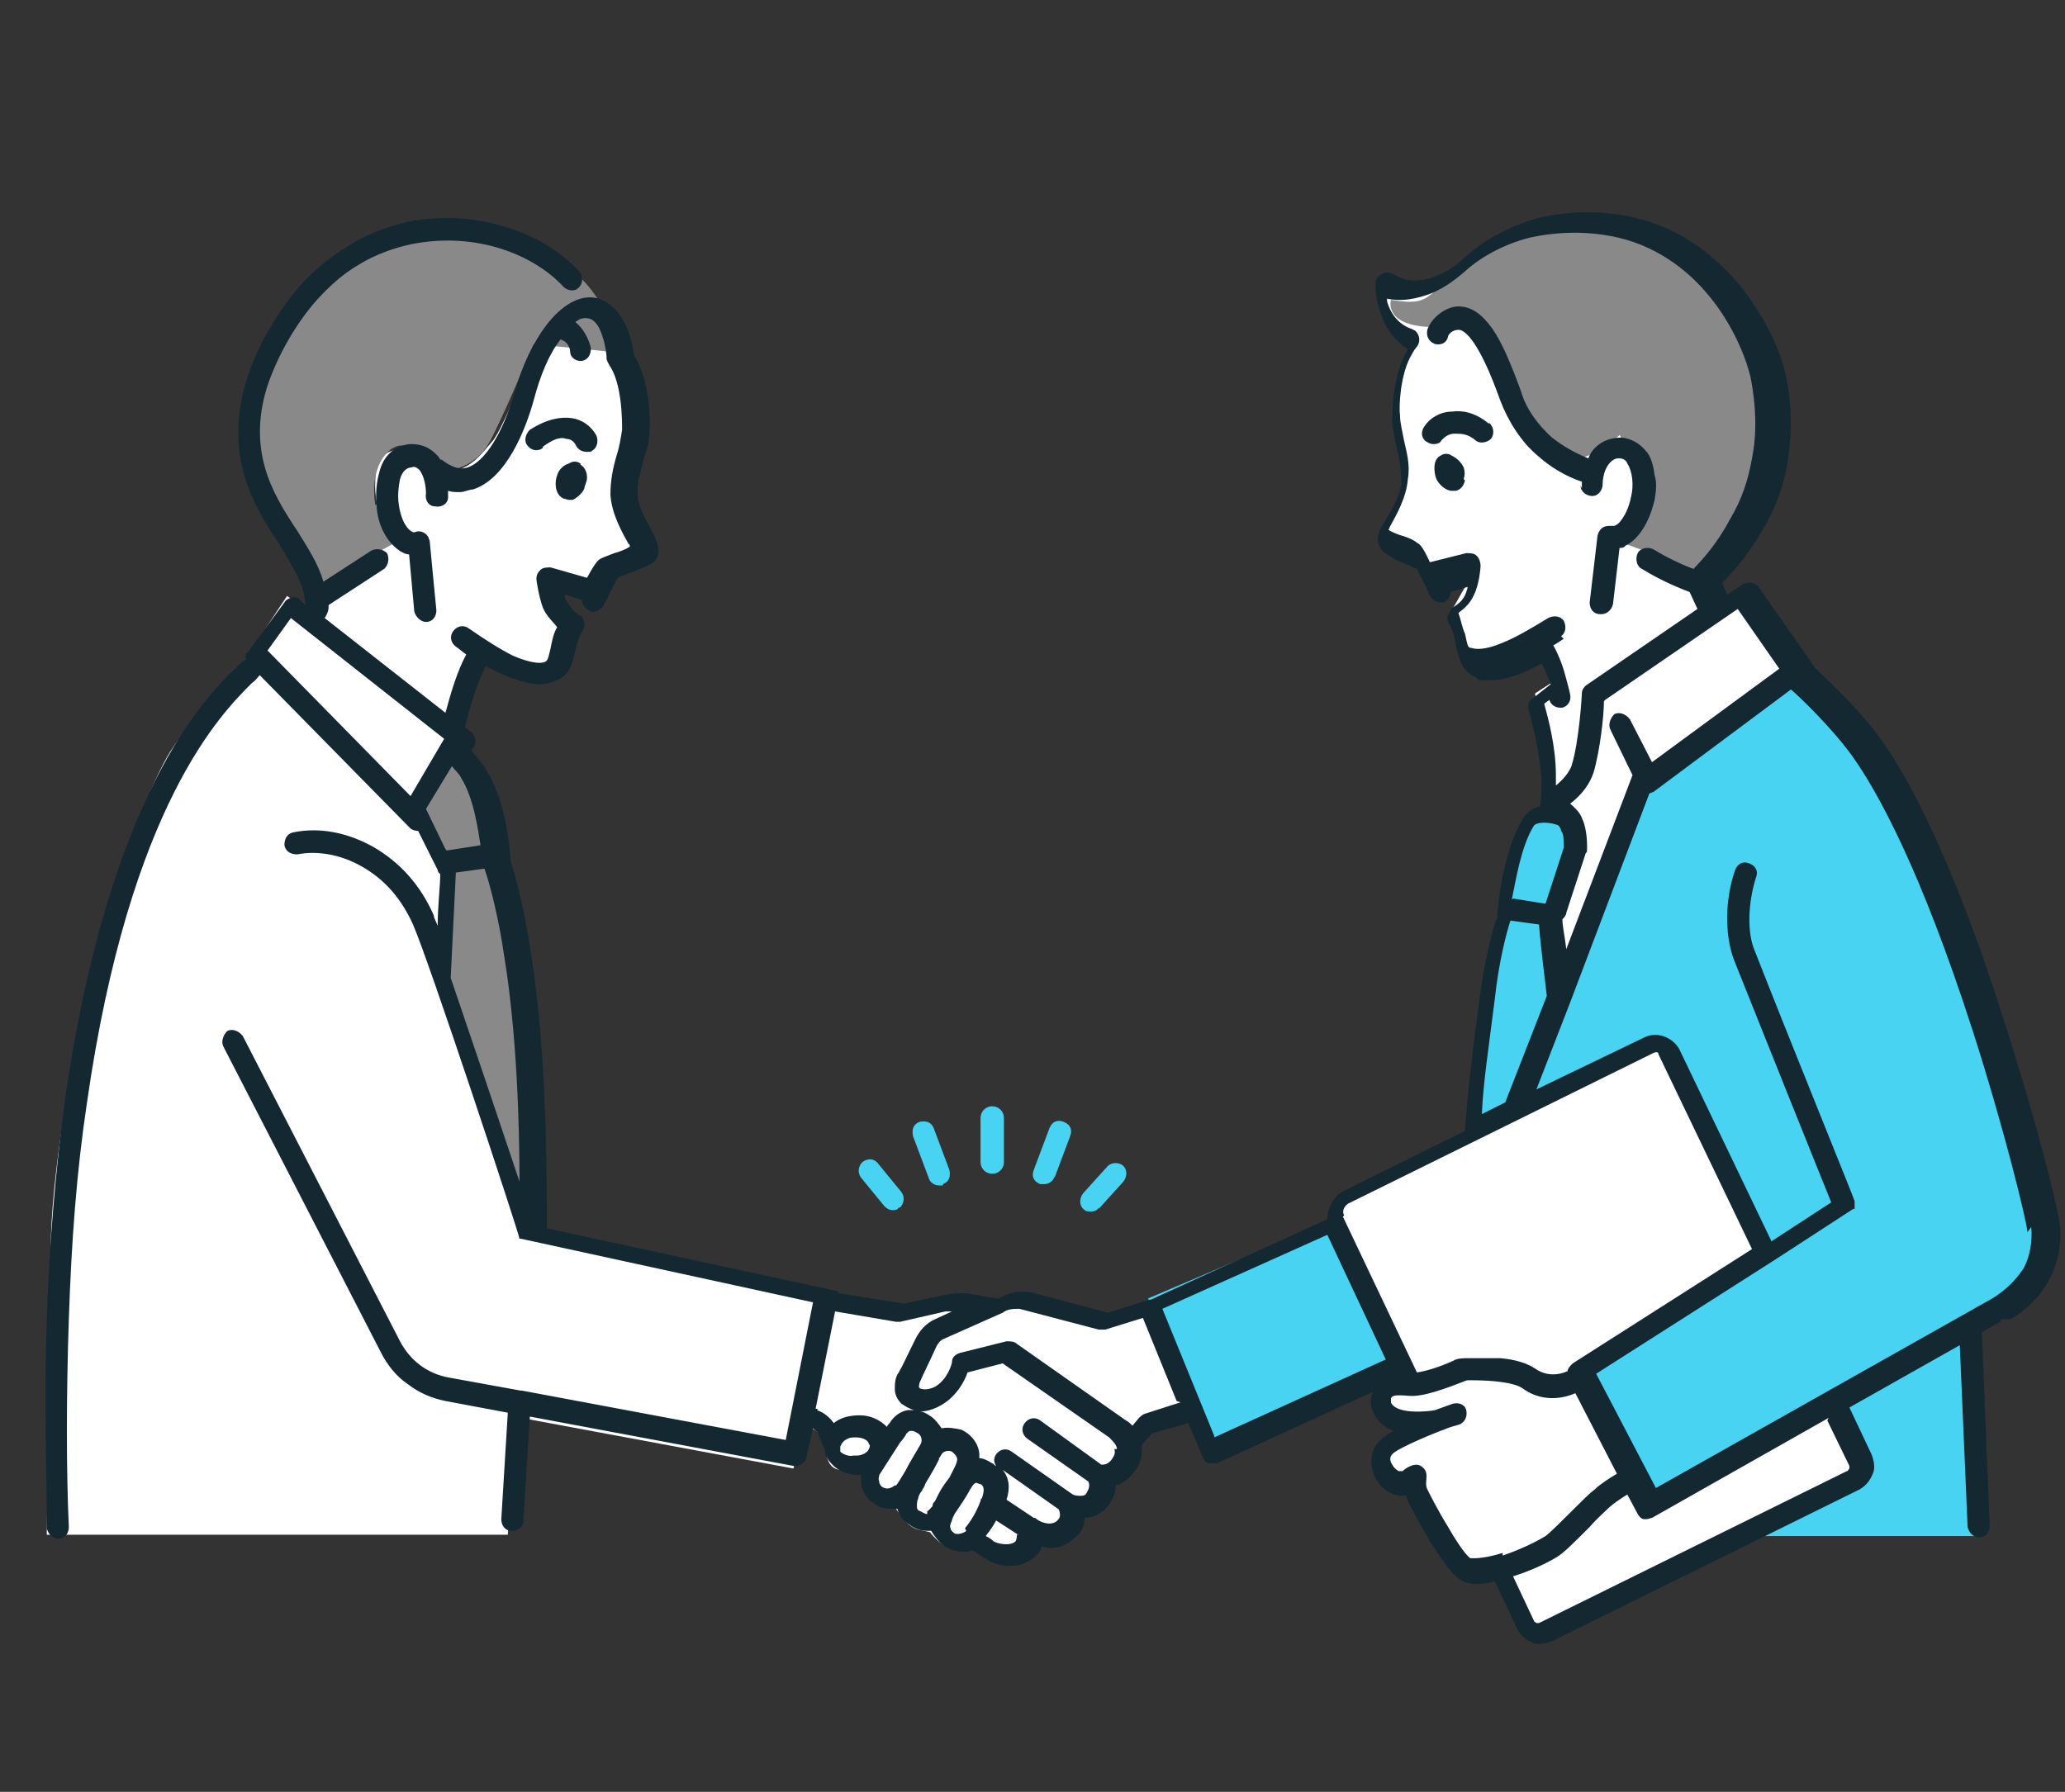
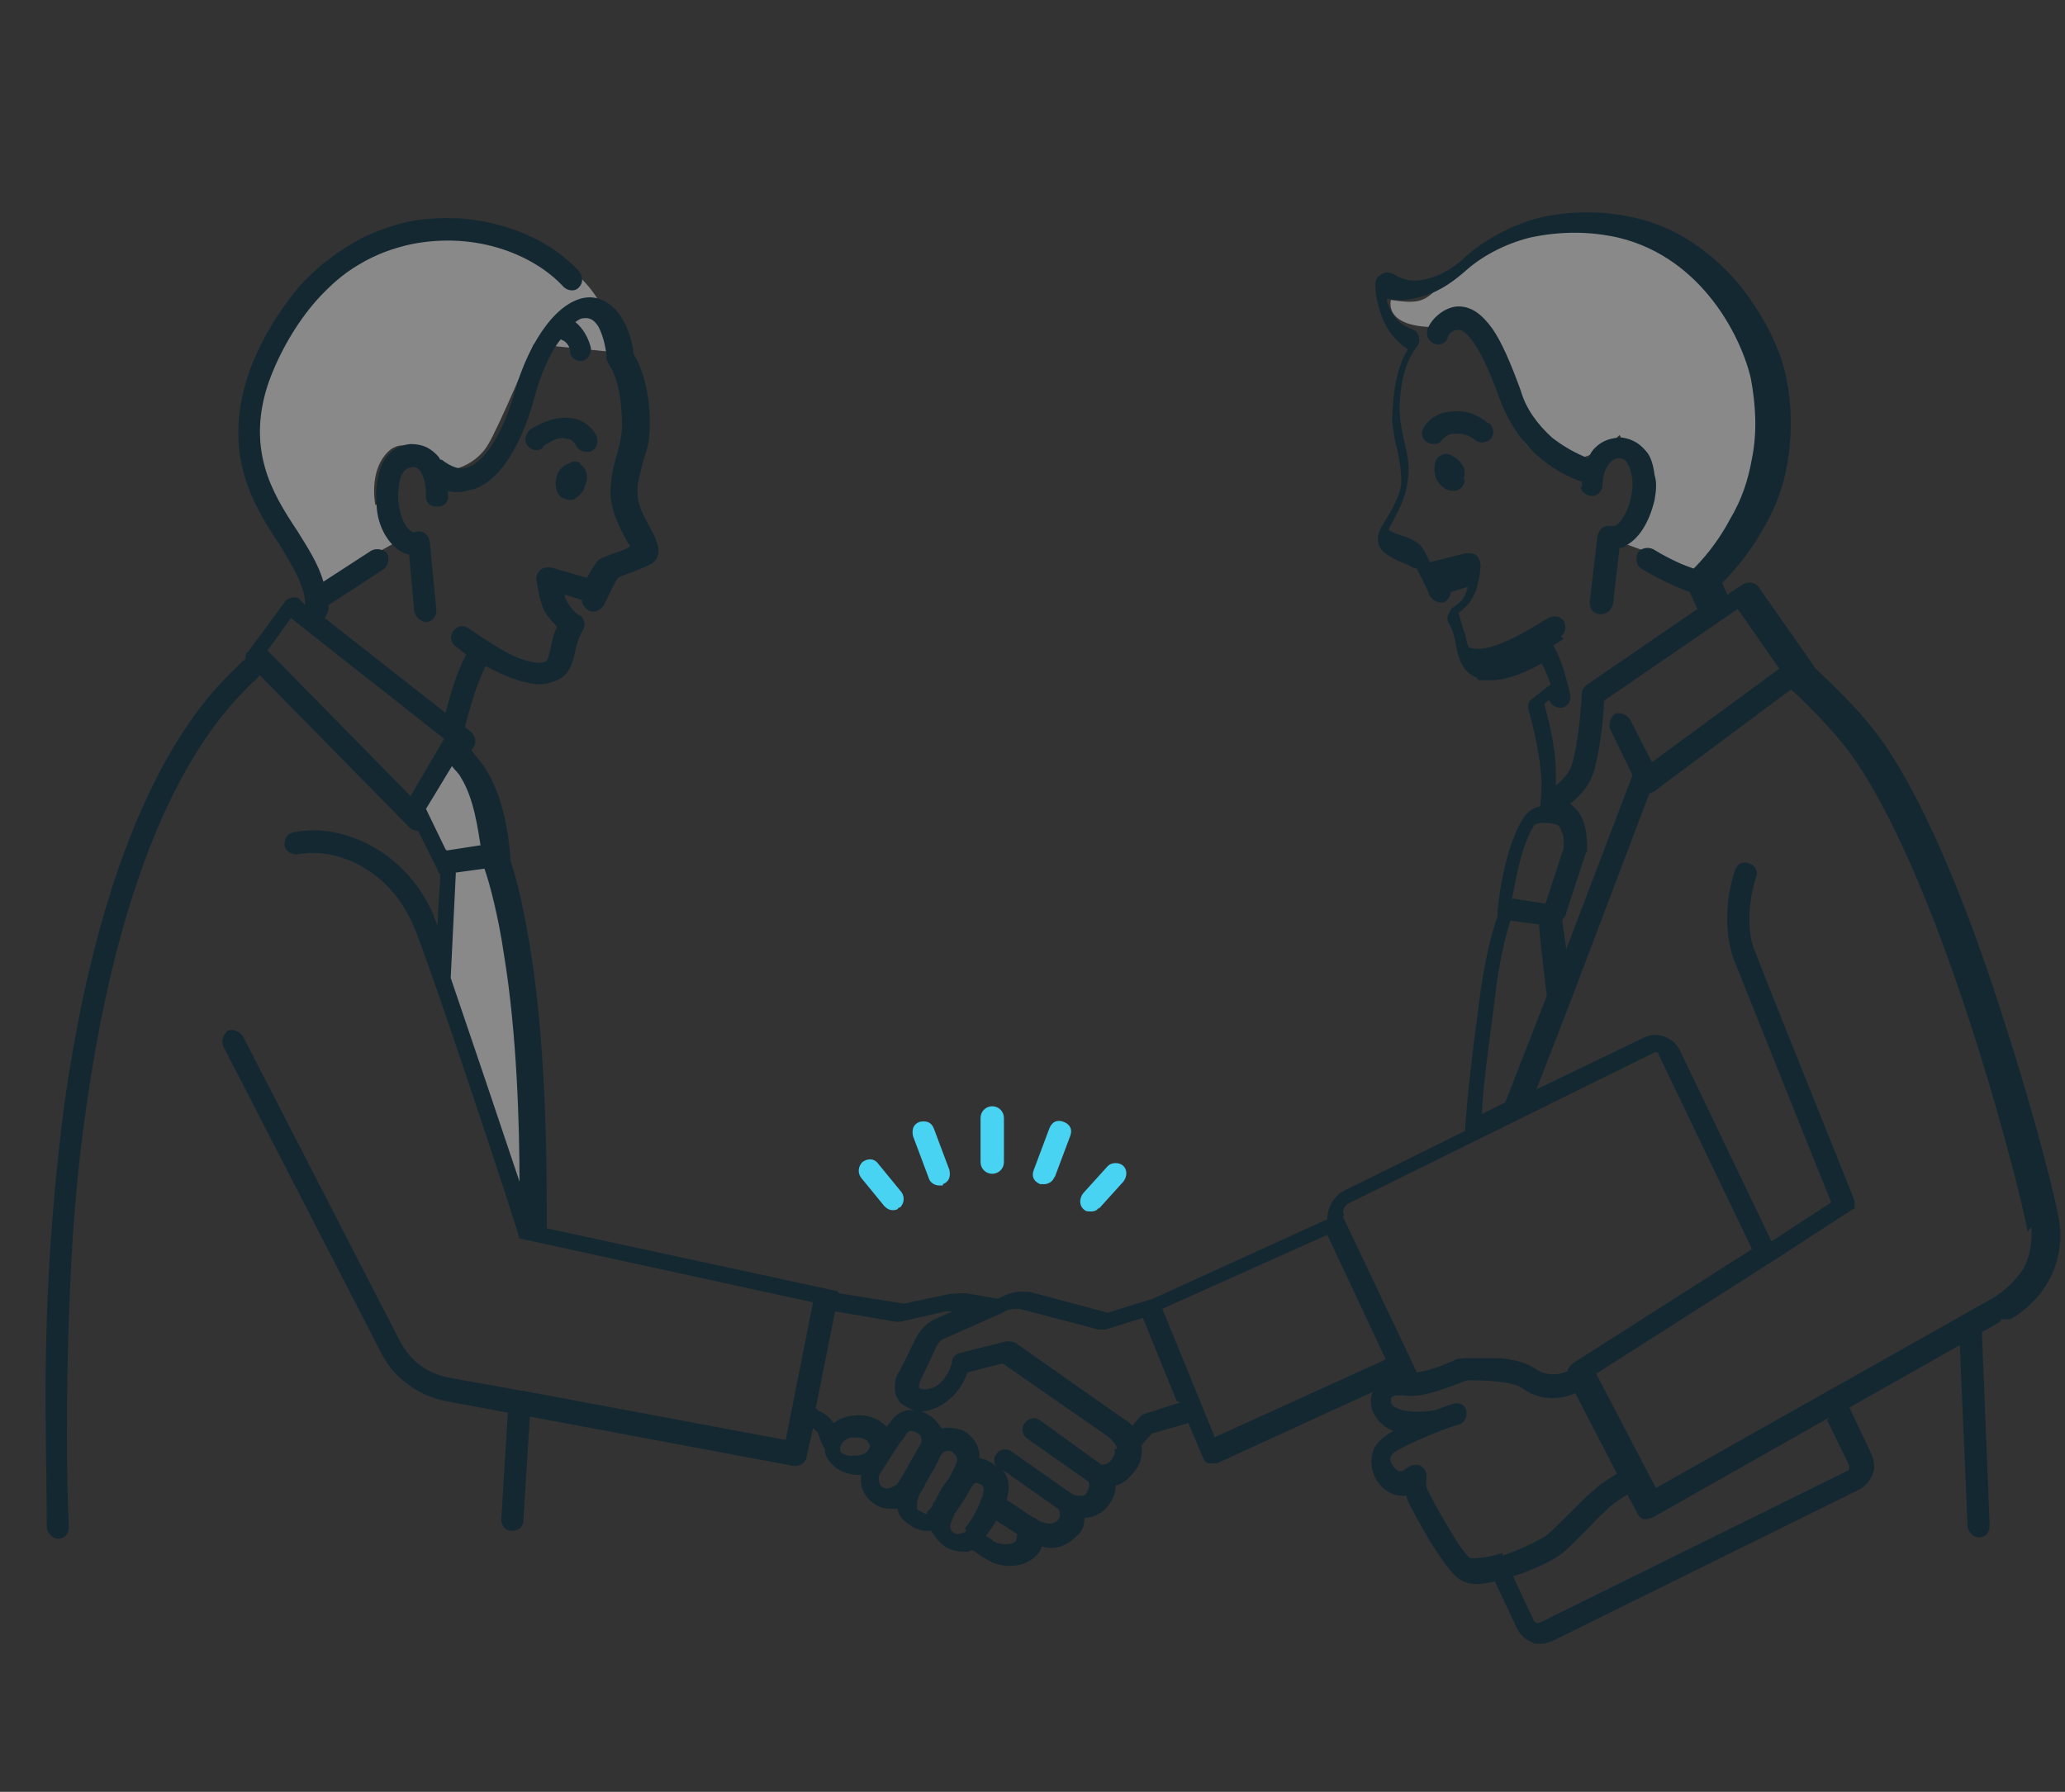
<svg xmlns="http://www.w3.org/2000/svg" viewBox="0 0 159 138">
  <rect x="0" y="0" width="159" height="138" fill="#333333" stroke="none" />
  <defs>
    <style>.cls-1{fill:#898989}.cls-3{fill:#49d3f2}</style>
  </defs>
  <g id="_レイヤー_1" data-name="レイヤー_1">
-     <path d="M3.9 96.4c0-5.7 1.6-14.9 3.3-22.3 1.7-7.4 4.7-14.3 5.9-16.2 1.6-2.5 5.3-6.4 5.3-6.4l3.7-5.6 1.7 1.2.2-1.6s3.5-2.2 4.2-2.4c.8-.2 2-2.2 2-2.2s-1.5-1.2-1.3-4c0-.9.2-2.2 2-2.3 1.6-.1 1.3 2 3.4 1.8 2-.2 2.8-1.5 3.6-2.4.9-1 3.5-7.8 3.5-7.8l5.5.6s1.2 4 1.2 5-.6 3.9-.8 5.5c-.2 1.6 1.9 4.7 1.9 4.7l-2.7 1.2-1.1 2.1-3.7-1.2s0 .6.1 1.5 1.5 2.6 1.5 2.6-.4 1.9-1 3-2 .5-3 .2c-1-.4-3-1.6-3-1.6l-2.2 5.9.9 1.1-3 5.6 2.3 4.6-.4 7.4 6.5 20.5 28.5 6.4 4.6-.9 1.8.9 2.8-1.2 6 1.9 4.3-1.3 2.8 7.9-4.1 1.9-.8 2.9s-1.6 1.3-1.9 2.1c-.3.8-1.6.6-1.6.6s0 1.3-1.2 2.1-2.3.4-2.3.4-.5 2.1-2 1.6c-.7-.3-2.6-1.2-2.6-1.2s-.9.5-1.7.2c-.8-.4-1.4-1.2-1.4-1.2l-.9-.2c-.9-.2-1.7-1.6-1.7-1.6s-1.4 0-1.9-.8c-.6-.8-.2-1.6-.2-1.6s-.8-.5-2.2-.6c-1.3-.1-1-1.8-1.4-2.5-.4-.8-1.6-.9-1.6-.9l-.6 3.3-21.5-4-.5 9.1H3.6s.2-15.3.3-21.1zm117.7 9.6s-.6.6-1.6.8c-.9.2-2.4-.7-3.1-1.1-.6-.4-2.7-.8-4.3-.6-1.6.2-2.8 1.7-5.5 1.2-1.3-.3-2 1.3-.8 2.5.8.7 2.7 1.1 2.7 1.1l-2.4 1.4s-.9 1.1-.4 2.2c.6 1.5 1.7 1 2 1s1.6 2.9 2.7 4.7c1.2 1.8 1.6 2.1 2.4 2.2.8.2 4.7-1.4 5.5-1.9.9-.5 2.5-2.3 3.7-3.7 1.2-1.4 2.9-1.9 2.9-1.9l-3.9-7.9zm-1.7-29c0-.4 5.7-14.9 5.7-14.9l1.7-1.9 11-7.9L134 46l-2.3 1.6-.8-3s2-1.9 2.8-2.9c.8-1.1 2.7-5.6 2.8-7.8 0-2.2-.8-7.7-4.9-12-4.2-4.3-8.2-4.4-12-4.3-3.8.2-7.9 4.8-10.2 5-2.3.2-3.2-.6-3.2-.6s.3 1.5.6 2.5c.3 1.1 1.9 1.9 1.9 1.9s-.8 2.8-1.2 4.3c-.4 1.6.6 4.4.6 6s-1.8 4.3-1.8 4.3 2.3 1.2 2.7 1.6c.5.4 1.2 1.7 1.2 1.7l3.4-.5-1.7 3s.4 1.2.7 3.1c.2 1.9 1.9.9 3 .6 1-.2 3.3-1.5 3.3-1.5l1 3.3-1.7 1.1s.4 3.3 1 5.4c.6 2.1-.6 3.5-.6 3.5s1.2-.2 1.8 0c.7.2 1.2 2.1.9 3-.3.9-1.9 5.2-1.9 5.2l.4 5.5s0 1.1.2.8zm-11.3 29.7l-5.9-12.6c-.3-.8 0-1.6.7-2.1l23.5-11.6c.6-.3 1.3 0 1.6.5l7.4 15.3-14.5 9.9s-1.9 1.1-4-.4c-1.2-.8-3.8-.6-4.6-.2-1.7.9-4 1-4 1zM143 112l-2.2-3.8-14 7.9-1.1-2.1s-3.3 3.2-4.3 4.1c-1 1-5.7 3.3-5.7 3.3l1.6 3.3c.3.8 1.2 1.1 2 .7l23.1-11.4c.8-.4 1-1.3.6-2.1z" fill="#fff" />
    <path class="cls-1" d="M107.1 23.1s-.8 2.6 5 2c5.8-.6 2.7 7.7 6.1 9.7 3.4 2 6.5-1.3 6.5-1.3s2.9 4.1.2 8.3l5.5 2s6-3.9 6-10.1-3.9-12.8-8.7-14.8-7.5-3.1-12.9.2c-5.5 3.3-3.9 4.6-7.7 4z" />
-     <path class="cls-3" d="M113.2 87.1s.6-8.3 1.3-11.6c.6-3.3 2-11.3 3-12.5 1-1.2 2.7-.7 3.5.5.9 1.2-1.7 6.9-1.7 6.9l.9 6-3.6 9-3.5 1.7zM88.4 100l4.7 11.8 14.8-6.4-5.4-11.4-14.1 6zm64.9 1.4c-.2.1-.6.4-1.3.8l.2 16.1h-18.5l10.1-4.9-2.6-5.2c-7 3.9-14.3 7.9-14.3 7.9l-5.4-10.3 14.3-9.5-7.9-16.4-11.6 6 10.2-26.6h1.4l10.2-7.4s5.4 5.7 6.9 8.3c1.4 2.6 5 11.5 6.8 16.5 1.8 5 4.9 16.1 5.3 17.7.5 2.3-.7 5.1-3.6 7.1z" />
    <path class="cls-1" d="M34.1 75.3l.5-7.9-2.3-5.3 2.5-4.2s1.8 2.2 2.5 4.2c.3.8.9 4.6.9 4.6s1.7 6.9 1.9 11.1c.2 4.3.6 17.1.6 17.1l-6.6-19.6zm-5.2-36.4c-.2-1.1-.2-3.2 1.2-4.3 1.2-.8 1.8.2 2.9 1.2 1 1 3.6.2 4.6-1.6.8-1.3 3.5-7.7 3.5-7.7l6 .6s.4-2.8-2.2-5.5c-1.1-1.1-2.9-4.9-12.3-4.4-7.7.4-11.8 7.4-13.3 11.4-1.4 3.9.8 10.2 2.3 12.1 1.5 1.9 2.3 4.7 2.3 4.7l7.6-4.2s-2.1-.1-2.4-2.4z" />
    <path class="cls-3" d="M76.4 90.4c-.5 0-.9-.4-.9-.9v-3.4c0-.5.4-.9.9-.9s.9.4.9.9v3.4c0 .5-.4.9-.9.9zM69.3 93c.3-.3.4-.8.1-1.2l-1.8-2.2c-.3-.4-.8-.4-1.2-.1-.3.3-.4.8-.1 1.2l1.8 2.2c.2.2.4.3.6.3s.4 0 .5-.2zm11.9-2.3l1.2-3.2c.2-.5 0-.9-.5-1.1-.5-.2-.9 0-1.1.5l-1.2 3.2c-.2.5 0 .9.5 1.1h.3c.3 0 .7-.2.8-.6zm-8.6.5c.5-.2.6-.6.5-1.1l-1.2-3.2c-.2-.5-.6-.6-1.1-.5-.5.2-.6.6-.5 1.1l1.2 3.2c.1.4.5.6.8.6h.3zm12 1.9l1.9-2.1c.3-.4.3-.9 0-1.2-.3-.3-.9-.3-1.2 0l-1.9 2.1c-.3.4-.3.9 0 1.2.2.2.3.2.6.2s.5-.1.6-.3z" />
    <path d="M112.8 37c-.1.4-.3.7-.7.8h-.3c-.5 0-1-.5-1.2-.9-.2-.5-.3-1.5.3-1.8.3-.2.6-.2.9 0 .4.2.7.5.9.9.1.3.1.6 0 .9zm-68.1-1.3c-.3-.2-.6-.2-.9 0-.4.1-.8.5-.9.9-.2.5-.2 1.5.5 1.8.1 0 .3.1.4.1h.3c.4-.2.8-.6.9-.9 0-.2.2-.5.2-.8 0-.6-.3-.9-.5-1zm69.9-3.1c-1.1-.9-2.1-1-2.8-.9-.9 0-1.7.5-2.1 1.1-.3.4-.3.9.1 1.2.2.1.3.2.6.2s.5-.1.6-.3c.2-.2.5-.5 1-.5s1 0 1.6.5c.3.3.9.2 1.2-.1.3-.4.2-.9-.1-1.2h-.1zm7.1 4.8c0 .5.5.8.9.8.5 0 .8-.5.8-.9s.1-1.2.6-1.7c.3-.3.5-.3.7-.3s.5.1.6.4c.4.6.5 1.7.3 2.5-.2 1-.5 1.5-.8 1.9-.2.3-.5.4-.5.4h-.4c-.5 0-.8.3-.9.8l-.6 5.1c0 .5.3.9.8.9h.1c.4 0 .8-.3.9-.8l.5-4.3c.2 0 .3 0 .5-.2 1-.5 1.8-1.8 2.2-3.5.1-.6.2-1.3 0-1.9-.1-.8-.3-1.5-.7-1.9-.5-.6-1.1-.9-1.8-1-.8 0-1.5.2-2.1.8-.2.2-.4.5-.5.8-1-.4-1.9-.9-2.8-1.6-1.1-1-2-2.2-2.4-3.6-.8-2.2-1.5-3.8-2.2-4.8-.8-1.1-1.6-1.7-2.6-1.7s-2.1.9-2.4 1.8c-.1.5.1.9.6 1.1.5.1.9-.1 1-.6 0-.1.3-.5.8-.5s1.6.9 3.2 5.4c.6 1.6 1.6 3.2 2.9 4.3 1 .9 2.2 1.6 3.4 2v.7-.2zm-79.9-3c.7-.5 1.3-.8 1.8-.6.5 0 .7.4.8.6.2.3.5.4.8.4s.3 0 .4-.1c.4-.2.5-.8.3-1.2-.4-.7-1.1-1.2-1.9-1.3-.7-.1-1.8 0-3.2.9-.3.3-.5.8-.2 1.2.3.4.8.5 1.2.2zM154 101.8l-1.4.8.6 14.9c0 .5-.3.9-.8.9s-.8-.4-.9-.8l-.6-14-8.5 4.8 1.7 3.6c.2.5.3 1.1.1 1.5-.2.5-.5.9-1 1.2l-23.7 11.7c-.3.1-.6.2-.9.2s-.5 0-.6-.1c-.5-.2-.9-.5-1.2-1.1l-1.7-3.6c-.5.1-1 .2-1.4.2s-.9-.1-1.2-.3c-.4-.2-1-.8-2.4-3-.7-1.2-1.4-2.5-1.7-3.1 0-.1-.1-.2-.1-.4h-.3c-.9 0-1.8-.6-2.2-1.6-.4-1-.2-2.1.5-2.7.2-.2.6-.5 1-.7-.8-.3-1.3-.8-1.6-1.5-.2-.5-.2-1.1 0-1.5l-12 5.5h-.6c-.2 0-.4-.2-.5-.5l-1.1-2.6-2.8.8-.8.9c.1.8-.1 1.5-.6 2.1-.5.6-.9.9-1.4 1 0 .6-.2 1.1-.6 1.6-.5.6-1.2.9-1.8.9 0 .6-.2 1.1-.6 1.4-.8.8-1.7 1.1-2.7.8 0 .2-.2.5-.4.7-.5.5-1.2.8-2 .8h-.1c-.6 0-1.3-.2-1.7-.5-.4-.2-.8-.5-1.1-.7-.1 0-.2 0-.3.1h-.5c-.4 0-.8-.1-1.2-.3-.5-.3-.9-.8-1.2-1.3h-.3c-.4 0-.9-.1-1.4-.5-.5-.3-.8-.7-.9-1.2h-.5c-.5 0-.9-.1-1.3-.4-.5-.3-.9-.9-1-1.5v-.7h-.1c-.7 0-1.6-.2-2.2-.9-.3-.3-.5-.7-.5-1.1-.3-.5-.5-1.2-.5-1.2 0-.1-.2-.2-.4-.4l-.5 2.2c0 .4-.5.7-.8.7h-.2l-20.3-3.8-.5 8c0 .5-.4.8-.9.8s-.8-.4-.8-.9l.5-8.2-4.8-.9c-1-.2-2-.6-2.9-1.3-.9-.6-1.6-1.5-2.1-2.5L17.2 80.6c-.2-.4 0-.9.3-1.2.4-.2.9 0 1.2.4l12.1 23.5c.8 1.5 2.1 2.5 3.8 2.8l5.5 1h.1l20.3 3.8 2.1-10.6-22.5-4.9H40c0-.3-7-21.5-8.2-24.2-.9-2-2.2-3.5-4-4.5-1.6-.9-3.4-1.2-4.9-.9-.5 0-.9-.2-1-.7 0-.5.2-.9.7-1 2-.4 4.1 0 6.1 1.1 2.1 1.2 3.7 3 4.7 5.3 0 .2.2.5.3.8 0-1.5.2-3.1.2-4-.1 0-.2-.2-.2-.3l-1.5-3c-.2 0-.5-.1-.6-.2L20 52c-.2.2-.3.4-.6.6-2.3 2.3-9.4 9.3-12.7 32.3-.8 5.3-1.2 10.7-1.4 16.7-.2 5.9-.2 11.7 0 16 0 .5-.3.9-.8.9s-.8-.4-.9-.8c0-4.4-.2-10.1 0-16.1.2-6 .7-11.6 1.4-16.9 3.4-23.5 10.7-30.9 13.2-33.3l.5-.5s.2-.1.2-.2c0-.2 0-.4.2-.5l2.8-3.8c.1-.2.3-.3.6-.4.2 0 .5 0 .6.2l.4.4c0-1.5-1-3-2-4.7-2-3-4.4-6.9-2.4-13 .8-2.4 2.3-4.9 4-6.9 1.1-1.2 2.3-2.2 3.6-3 1.4-.9 3-1.5 4.6-1.9 2.5-.5 5.2-.4 7.7.4 2.3.7 4.2 1.9 5.6 3.4.3.4.3.9 0 1.2-.3.4-.9.3-1.2 0-2.2-2.4-6.6-4.3-11.7-3.3-1.4.3-2.8.8-4.1 1.6-1.2.7-2.2 1.6-3.2 2.7-1.6 1.8-2.9 4.1-3.7 6.3-.8 2.3-.9 4.5-.3 6.6.5 1.8 1.5 3.4 2.5 4.9.8 1.3 1.6 2.5 2 3.9l3.7-2.4c.4-.2.9-.1 1.2.2.2.4.1.9-.2 1.2l-4.3 2.8v.2c0 .2-.1.5-.3.8l9.3 7.3c.4-1.5.9-3.2 1.6-4.5-.3-.2-.5-.4-.8-.6-.4-.3-.5-.8-.2-1.2.3-.4.8-.5 1.2-.2 1.3.9 2.4 1.6 3.4 2.1 1.4.6 2.1.6 2.4.5.3-.1.3-.3.5-1.1.1-.5.2-1.1.5-1.6-.3-.4-.8-.8-1.1-1.5-.3-.8-.5-2.1-.5-2.2 0-.3.1-.5.3-.7.2-.2.5-.2.8-.2l2.8.8c.7-1.3.9-1.4 1.1-1.5.2-.1.5-.2 1-.4.4-.1.9-.3 1.2-.5 0 0 0-.2-.1-.2-.5-.9-1.3-2.3-1.4-3.8 0-1.1.2-2.1.5-3.1.2-.6.3-1.3.4-1.9 0-.7 0-3.6-1-5-.1-.2-.2-.4-.2-.5v-.2c-.1-.9-.3-1.6-.6-2.2-.3-.5-.6-.7-1-.7s-.5.1-.8.3c.6.5 1 1.2 1.2 2 0 .5-.2.9-.7 1h-.1c-.4 0-.8-.3-.8-.7 0-.4-.3-.8-.6-.9 0 0-.1 0-.1-.1-.9 1.1-1.6 2.8-2.1 4.7-.6 2.2-2.1 6.1-4.7 6.9-.3 0-.6.2-1 .2s-.6 0-.9-.1v.5c0 .5-.5.8-1 .7-.5 0-.8-.5-.7-1 0-.4-.1-1.3-.5-1.8-.2-.2-.4-.3-.6-.2-.3 0-.7.2-.9.9-.1.5-.2 1.2-.1 1.9.2 1.6.9 2.2 1.2 2.2.4-.2.9 0 1.1.4 0 .1.1.2.1.4 0 .1.5 5.2.5 5.2 0 .5-.3.9-.8.9-.4 0-.8-.4-.9-.8l-.4-4.4c-.2 0-.4-.1-.6-.2-1-.6-1.8-1.9-1.9-3.5-.1-1 0-1.9.2-2.6.3-1.3 1.2-2.1 2.4-2.2.8 0 1.4.2 2 .8.1.1.2.2.3.4h.1c.8.6 1.4.8 2 .6 1.3-.4 2.7-2.6 3.6-5.7.6-2.2 1.5-4 2.5-5.3 1-1.3 2.2-2.1 3.3-2.1 1.7 0 3.1 1.8 3.4 4.4 1.3 2.1 1.3 5.3 1.2 6.1 0 .8-.3 1.5-.5 2.2-.2.9-.5 1.7-.4 2.5 0 1 .8 2.2 1.2 3 .1.2.2.4.2.5.4.8.2 1.6-.5 1.9-.4.2-1.1.5-1.7.7-.2.1-.6.2-.7.3-.2.2-.5.9-1.1 2.1-.2.3-.5.5-.8.5s-.2 0-.4-.1c-.3-.2-.5-.5-.5-.8l-1.3-.4c0 .2 0 .3.1.4.3.6.6.9 1 1.2h.1c.3.3.4.8.2 1.1-.3.5-.5 1.1-.6 1.6-.2.9-.4 2-1.7 2.4-.3.1-.6.2-1 .2-1.1 0-2.5-.5-4.2-1.4-.7 1.3-1.3 3.5-1.6 4.7l.5.4c.3.3.4.8.2 1.1l-.2.3c.3.4.8.9 1.2 1.6 1.6 2.6 1.8 6.6 1.8 6.7v.2c.5 1.3 1.2 4.5 1.6 7.2 1.3 8.2 1.2 18.6 1.2 21.1l22.2 4.8c.1 0 .2 0 .3.2l5 .8 3.3-.7c.5-.1 1-.1 1.5-.1l2.3.4h.2c.7-.4 1.4-.6 2.2-.5h.2l6 1.6 3.2-1h.1l13.6-6.2c0-.9.5-1.8 1.3-2.2l9.3-4.6c.2-2.9.5-5.5 1.1-10 .3-2.5.9-5.2 1.4-6.5v-.3c0-.2.4-4.8 2-7.3.3-.5.8-.8 1.3-.9.1-1 .1-1.7.1-1.8-.1-2.6-1-5.6-1-5.6-.1-.4 0-.7.3-.9l1.4-1.1c-.2-.5-.4-1.1-.7-1.6-1.6.9-2.9 1.3-4 1.3s-.8 0-1-.2c-1.2-.5-1.4-1.6-1.6-2.5-.1-.6-.2-1.1-.5-1.6-.2-.3-.2-.7 0-.9 0-.1.1-.2.2-.4 0 0 .1 0 .2-.1.3-.2.7-.5.9-1.1 0-.1.1-.2.1-.4l-1.3.4c0 .3-.2.6-.5.8h-.3c-.3 0-.6-.2-.8-.5-.5-1.2-.9-1.8-1-2.1-.2 0-.5-.2-.7-.3-.6-.2-1.2-.5-1.6-.8-.7-.4-.9-1.2-.5-2 0-.1.2-.3.3-.5.5-.8 1.2-2 1.3-3 0-.8-.1-1.6-.3-2.5-.2-.7-.3-1.4-.4-2.2 0-.6 0-3.7 1.2-5.6-.9-.6-1.7-1.5-2.1-2.8-.4-1.1-.4-2.1-.4-2.2 0-.4.2-.6.5-.8s.6-.1.9 0c1.8 1.3 4.4-.2 5.4-1.2 1.4-1.3 3.5-2.5 5.7-3.1 2.5-.6 5.1-.6 7.6 0 3 .7 5.7 2.5 7.9 5.1 1.7 2.1 3.1 4.7 3.6 7s.5 4.7.1 6.9c-.3 1.8-1 3.6-2 5.2-1.1 1.9-2.3 3.2-3 3.9l.4.9 1.2-.8c.4-.2.9-.2 1.2.2l4.2 6 .1.2c.5.5 3.3 3 5.1 5.5 3.8 5.3 7.3 14.7 9.5 21.7 2.4 7.4 4.2 14.5 4.3 15.8.3 3-1.2 5.7-3.8 7.2h-.7zM123.5 54c0 1.1-.3 3.8-.8 5.5-.3.9-.9 1.7-1.8 2.4.5.4.8.8.9 1.1.3.6.4 1.5.4 2.1s0 .5-.1.6l-1.5 4.6c0 .2-.2.4-.3.5 0 .5.2 1.4.3 2.3l5.1-13.4-1.7-3.5c-.2-.4 0-.9.3-1.2.4-.2.9 0 1.2.4l1.7 3.3 9.8-7.2-3.2-4.6-10.2 7zm-3.1-4.8c-.3.2-.6.4-.8.5.5.9.8 1.8 1 2.6.1.4.2.7.3 1.2.1.5-.2.9-.6 1h-.2c-.3 0-.7-.2-.8-.6l-.4.3c.3 1.1.9 3.3.9 5.5v.8c.6-.5 1-1 1.2-1.5.6-1.9.8-5.5.8-5.6 0-.3.2-.5.3-.6l8.6-5.9-.6-1.3c-.5-.2-2.1-.8-3.7-1.8-.4-.2-.5-.8-.3-1.2.2-.4.8-.5 1.2-.3 1.3.8 2.5 1.3 3.1 1.5.6-.6 1.8-1.9 2.8-3.8.9-1.5 1.4-3 1.7-4.7.4-2 .3-4.1-.1-6.2-.5-2.1-1.7-4.5-3.2-6.3-1.3-1.6-3.6-3.7-7-4.5-2.2-.5-4.5-.5-6.8 0-2 .5-3.8 1.5-5 2.6-.7.6-1.8 1.5-3.2 1.9-1 .3-1.9.4-2.8.2v.2c.3 1.1 1 1.8 1.8 2.1 0 0 .1 0 .2.1 0 0 .1 0 .2.1.3.3.4.8.1 1.2-.1.1-.3.4-.4.6-.9 1.5-1 4.1-.9 4.7 0 .6.2 1.3.3 1.9.2.9.5 1.9.3 3-.1 1.4-.9 2.8-1.4 3.7 0 0 0 .1-.1.2.3.2.8.4 1.2.5.6.2.9.4 1 .5.2.1.4.2 1 1.5l2.8-.7c.3 0 .6 0 .8.2.2.2.3.5.3.8 0 .1-.1 1.4-.5 2.2-.3.7-.8 1.1-1.2 1.4.2.6.3 1.2.5 1.6.2.9.2 1.1.5 1.1.3.1 1 .2 2.4-.4 1-.4 2.2-1.1 3.5-1.9.4-.2.9-.2 1.2.2.2.4.2.9-.2 1.2zm-3.9 20l2.5.4 1.4-4.3v-.2c0-.5 0-.9-.2-1.1 0-.2-.2-.5-.4-.5-.6-.2-1.5-.2-1.7.1-1 1.6-1.4 4.3-1.7 5.7zm-2.4 16.6l1.8-.9 3.2-8.2c-.1-.9-.5-4-.6-5.5l-2.2-.3c-.3.9-.9 3.2-1.2 6-.5 4-.9 6.5-1 8.9zm-10.7 7.9l5.7 12c.7-.1 1.7-.4 2.8-.9.3-.2.8-.2 1.2-.2h2.4c1.2.1 2.1.4 2.7.8.7.5 1.6.6 2.5.2 0-.2.2-.4.4-.6l13.8-8.8-7.2-15c0-.2-.2-.2-.4-.1l-23.5 11.6c-.3.2-.5.6-.3.9zM31.5 61.5l2.7-4.6-11.8-9.3-1.8 2.5 11.1 11.3zm2.9 4l2.6-.4c-.2-1.2-.5-3.6-1.5-5.2-.2-.4-.5-.6-.7-.9l-2 3.3 1.5 3.1zm.3 9.8C36.3 80 38.6 86.8 40 91c0-4.3-.2-11.5-1.2-17.5-.4-2.8-1.1-5.5-1.5-6.6l-2.2.3c-.1 1.8-.3 6.3-.4 8.2zm28.2 33.3c.6.2 1 .6 1.3 1 .6-.5 1.4-.6 2-.6.9 0 1.6.4 2.1.9 0-.1.1-.2.2-.3.3-.5.8-.9 1.4-1h.5c-.4-.1-.7-.3-1-.5-.3-.3-.5-.7-.5-1.1 0-.4 0-.9.3-1.3.3-.5.7-1.4 1.3-2.6.3-.6.8-1.2 1.5-1.5l1.3-.6h-.5l-3.5.8H69l-4.7-.8-1.5 7.5h.2zm3.1 3.5c.3 0 .8-.2.9-.5.1-.2.1-.3 0-.4-.1-.4-.7-.5-1-.5s-.5 0-.8.2c-.2.1-.3.3-.4.5v.4c.2.2.7.4 1 .3zm3 2.3c.1-.1.4-.6.7-1.1.3-.6.8-1.4 1.2-2.1.1-.2.1-.6-.2-.8-.2-.1-.3-.2-.5-.2h-.1c-.1 0-.2.1-.3.2-.1.2-.3.5-.5.7-.5.8-1.1 1.7-1.6 2.5 0 .1-.1.3 0 .5 0 .2.1.3.2.4.3.2.6.2 1-.1zm2.3 2c.2 0 .3-.2.5-.4 0-.2.1-.3.2-.4l.3-.6c.2-.4.5-.8.8-1.2.3-.6.6-1.1.6-1.4s-.3-.5-.4-.6c-.2-.1-.6-.1-.8.2 0 0-.1.2-.2.3v.1c-.1.2-.3.6-.6 1.1-.2.4-.4.6-.5.9 0 .1-.2.3-.2.4-.2.2-.3.5-.3.6 0 0-.1.2-.1.5s0 .4.3.5c.2.1.3.2.5.2v-.2zm3 1.3c.5-.6.9-1.3 1.2-2.1 0 0 0-.2.1-.2.1-.3.3-.9-.1-1.1-.1 0-.3-.1-.3-.1-.2 0-.3.2-.5.5-.3.6-.8 1.3-1.2 1.9-.1.2-.2.4-.2.5-.1.2-.2.5-.1.6 0 .2.2.3.3.4.2.1.7 0 .9-.2zm4.1.5l-1.7-1.1c-.2.4-.5.8-.8 1.2.2.1.4.2.6.4.3.2 1.3.4 1.7 0 .1-.2.1-.4.1-.5zm3.2-1.9l-4.4-3.1c.5.6.6 1.4.3 2.3l2.1 1.4h.1s.3.3.8.4c.4.1.8 0 1-.3.2-.2.1-.6 0-.8zm4.4-4.7c0-.3-.3-.6-.6-.9l-8.2-5.7-2.7.7c-.2.6-.8 1.8-2 2.5-.5.3-1.1.5-1.6.5h-.1c.3 0 .6.2.9.4.3.2.6.6.8.9.5-.1 1 0 1.5.1.9.4 1.5 1.3 1.4 2.2.3 0 .7.2 1 .4.1 0 .2.2.3.2-.2-.3-.2-.6 0-.9.3-.4.8-.5 1.2-.2l4.7 3.3s.2.1.5.1.5 0 .6-.3c.2-.3.2-.6.1-.8l-4.7-3.3c-.4-.3-.5-.8-.2-1.2.3-.4.8-.5 1.2-.2l4.7 3.4c.2 0 .5 0 .8-.4.2-.3.3-.5.2-.8h.1zm4.6-3.7l-2.6-6.4-2.9.9h-.5l-6.1-1.6c-.5 0-.9 0-1.3.3l-4.5 2c-.3.1-.5.4-.6.6-.4.9-1 2.1-1.3 2.8 0 .1-.1.3 0 .4.1.1.6.2 1.2-.1 1-.6 1.3-1.8 1.3-1.9 0-.4.3-.6.6-.7l3.6-.9c.3 0 .6 0 .8.2l8.4 5.9c.2.1.3.2.5.4l.5-.6c.1-.1.2-.2.4-.3l2.8-.9zm2.9 2.8l13.2-6-4.5-9.6-12.7 5.7 4 9.8zm22.2 9.1c1.2-.4 2.5-1 3.3-1.5.3-.2 1.4-1.3 2.2-2.1.6-.6 1.2-1.2 1.6-1.5.4-.4 1.2-.9 1.7-1.2l-3.2-6.2c-1.4.6-2.9.5-4.1-.4-.6-.4-2.1-.6-4-.6-.2 0-.3 0-.5.1-1.3.5-3.1 1.2-4.2 1.1-1.2-.1-1.3 0-1.4.2v.3c.1.3.5.5.9.6.8.2 2 .1 2.5 0 .8-.3 1.4-.5 1.4-.5.5-.1.9.1 1 .5.1.5-.1.9-.5 1.1-.3.1-.8.2-1.2.4-.1 0-3.6 1.4-4 1.9-.2.2-.2.5 0 .8.1.2.3.4.5.5h.3c.2-.2.9-.7 1.4-.4.8.5.2 1.2.5 1.8.2.4.8 1.6 1.6 2.9 1.2 2.1 1.7 2.4 1.7 2.4.1 0 .9.1 2.5-.4zm25.1-10.6l-13.6 7.7c-.1 0-.3.1-.4.1h-.2c-.2 0-.4-.2-.5-.4l-.8-1.5c-.5.3-1.2.8-1.4 1-.3.3-.9.8-1.5 1.5-1.2 1.2-2 2-2.5 2.3-.8.5-2.1 1.1-3.4 1.5l1.6 3.4c0 .1.1.1.2.2h.2l23.7-11.7c.1 0 .1-.1.2-.2v-.2l-1.7-3.5zm15.3-14.4c-.1-.9-1.7-7.6-4.2-15.4-4-12.4-7.3-18.4-9.3-21.2-1.6-2.2-4-4.5-4.7-5.1L127.3 61c-.1 0-.2.1-.3.1l-6.1 16.1-2.6 6.7 8.3-4c1-.5 2.2 0 2.7.9l7.1 14.8 4.6-3c-1.1-2.7-5.1-12.7-7.5-18.7-.7-1.9-.7-4.6.1-6.9.2-.5.6-.7 1.1-.5.5.2.7.6.5 1.1-.6 1.9-.7 4.2-.1 5.6 2.7 6.9 7.7 19.2 7.7 19.3v.6h-.1l-6 3.9-13.8 8.8 4.6 8.8 25.9-14.6c1-.6 1.8-1.4 2.4-2.3.5-.9.7-2.1.6-3.2l-.3.4z" fill="#142832" />
  </g>
</svg>